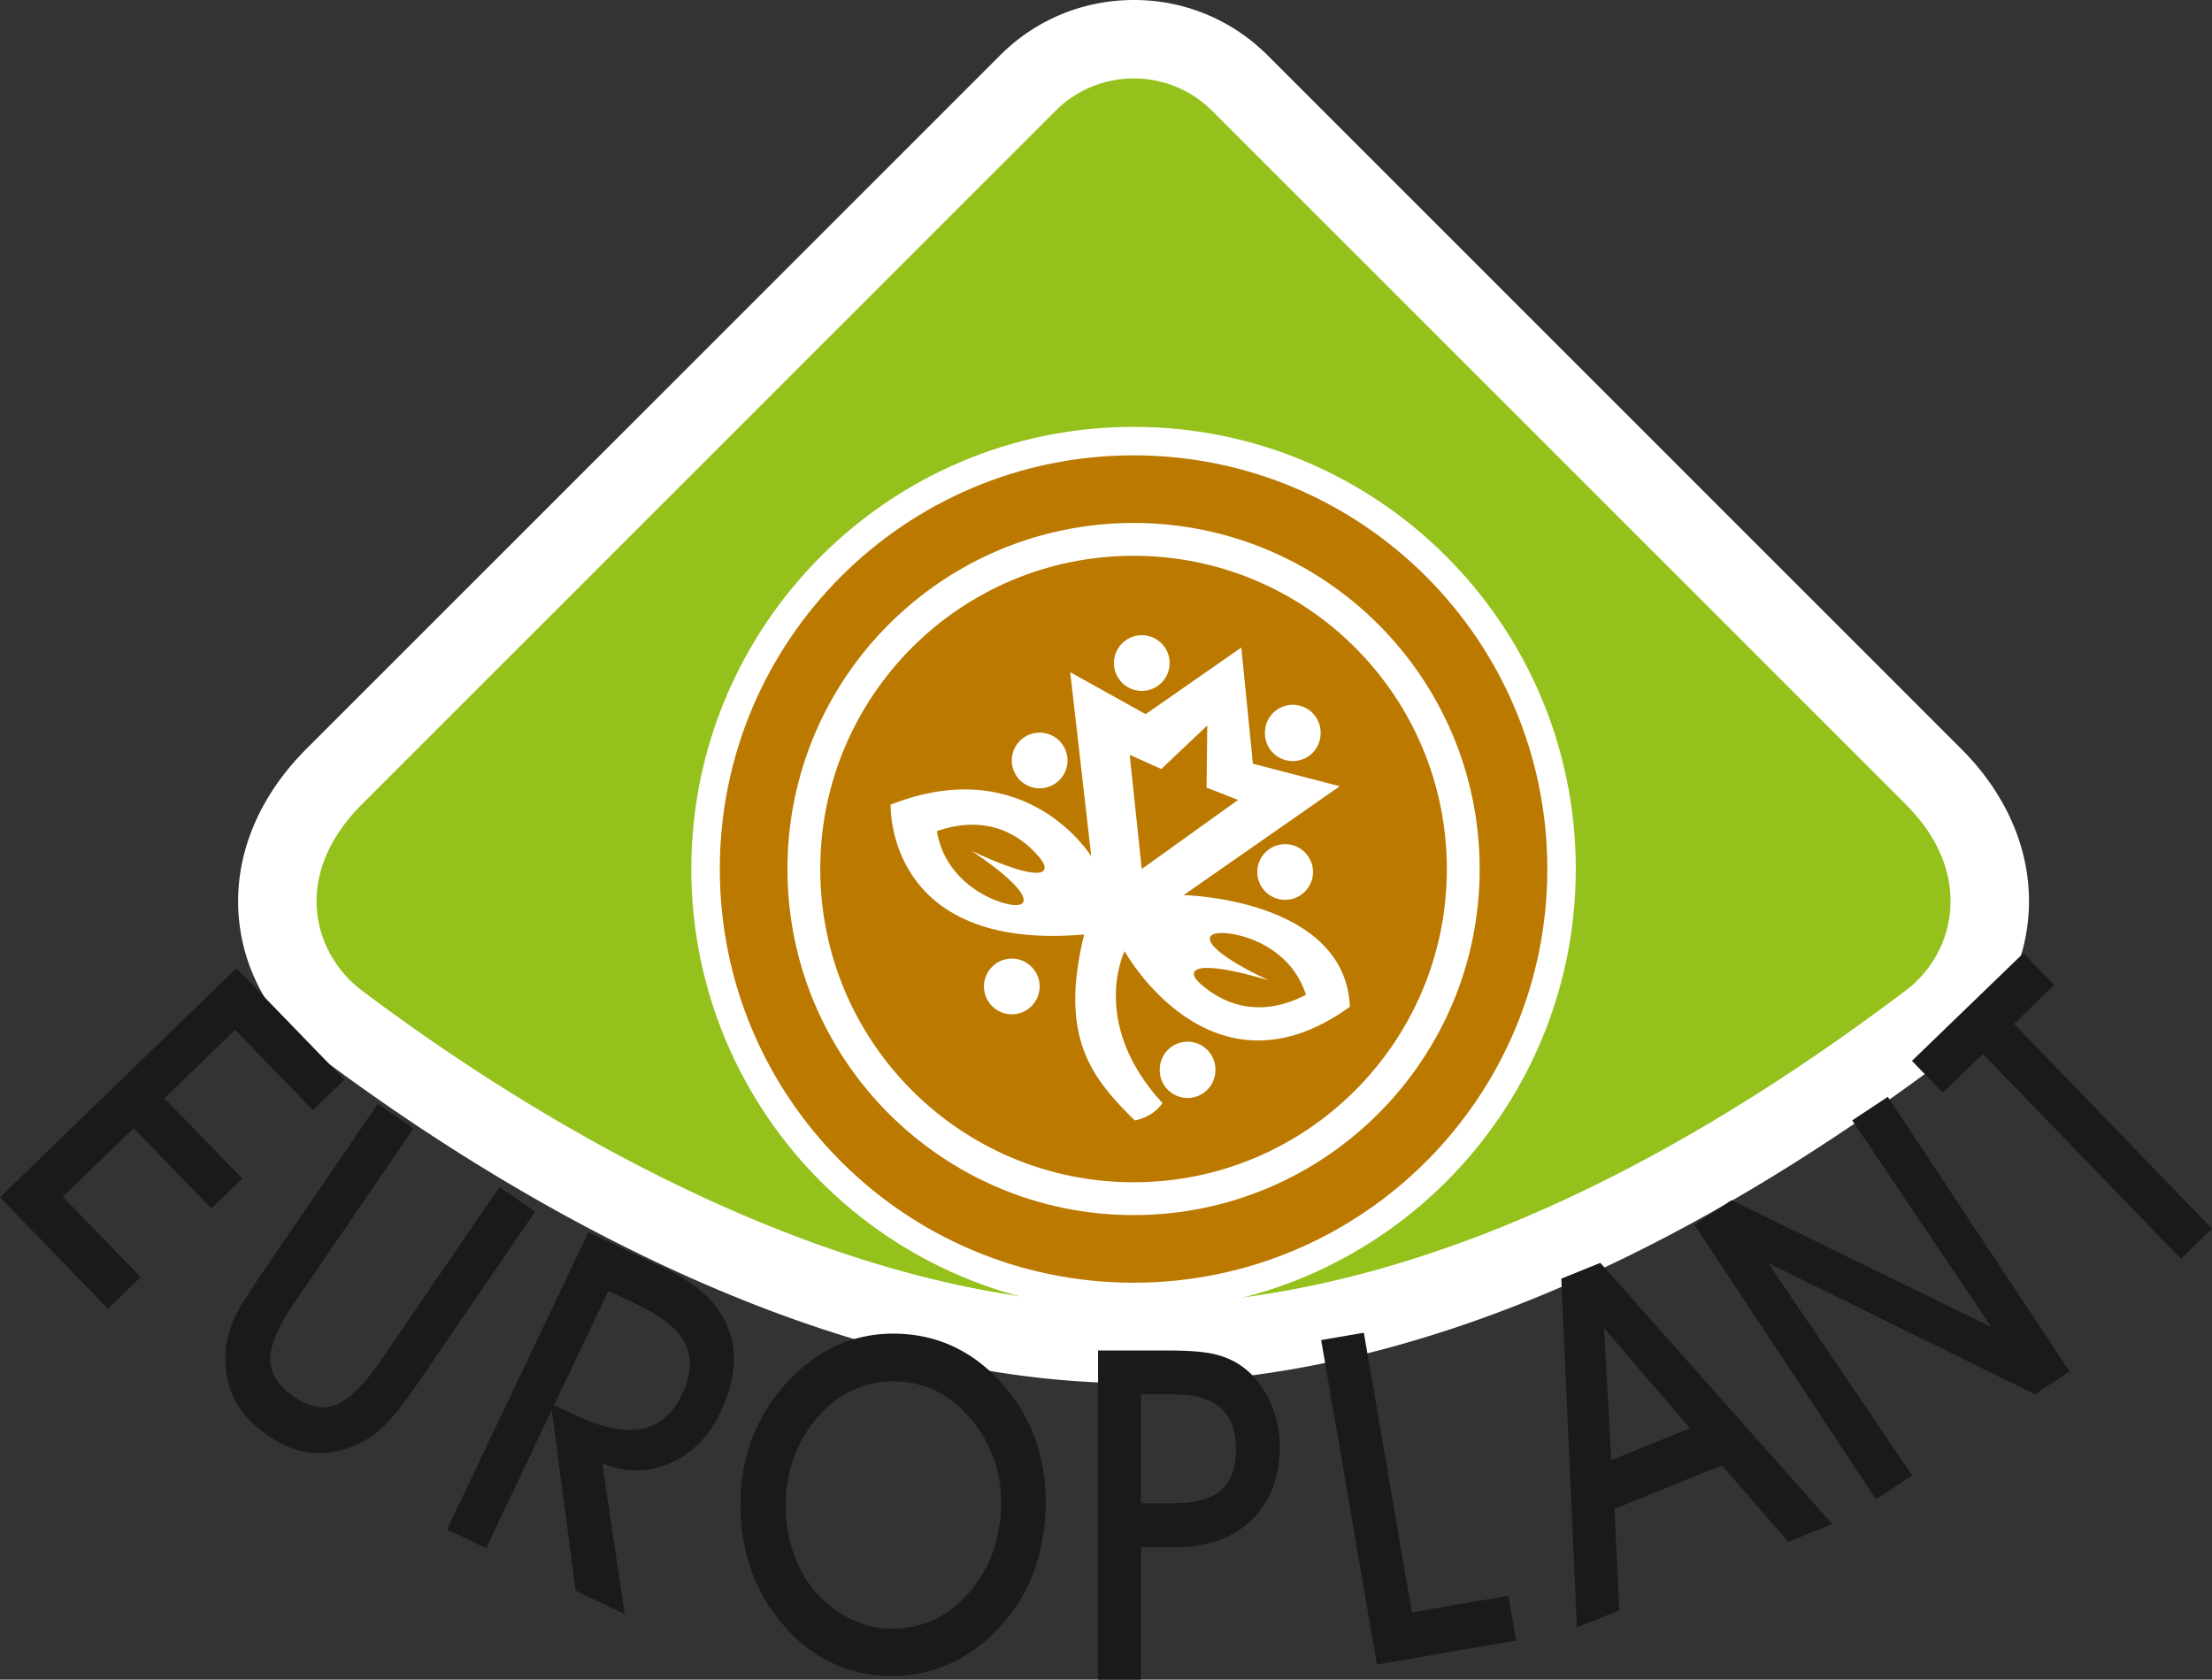
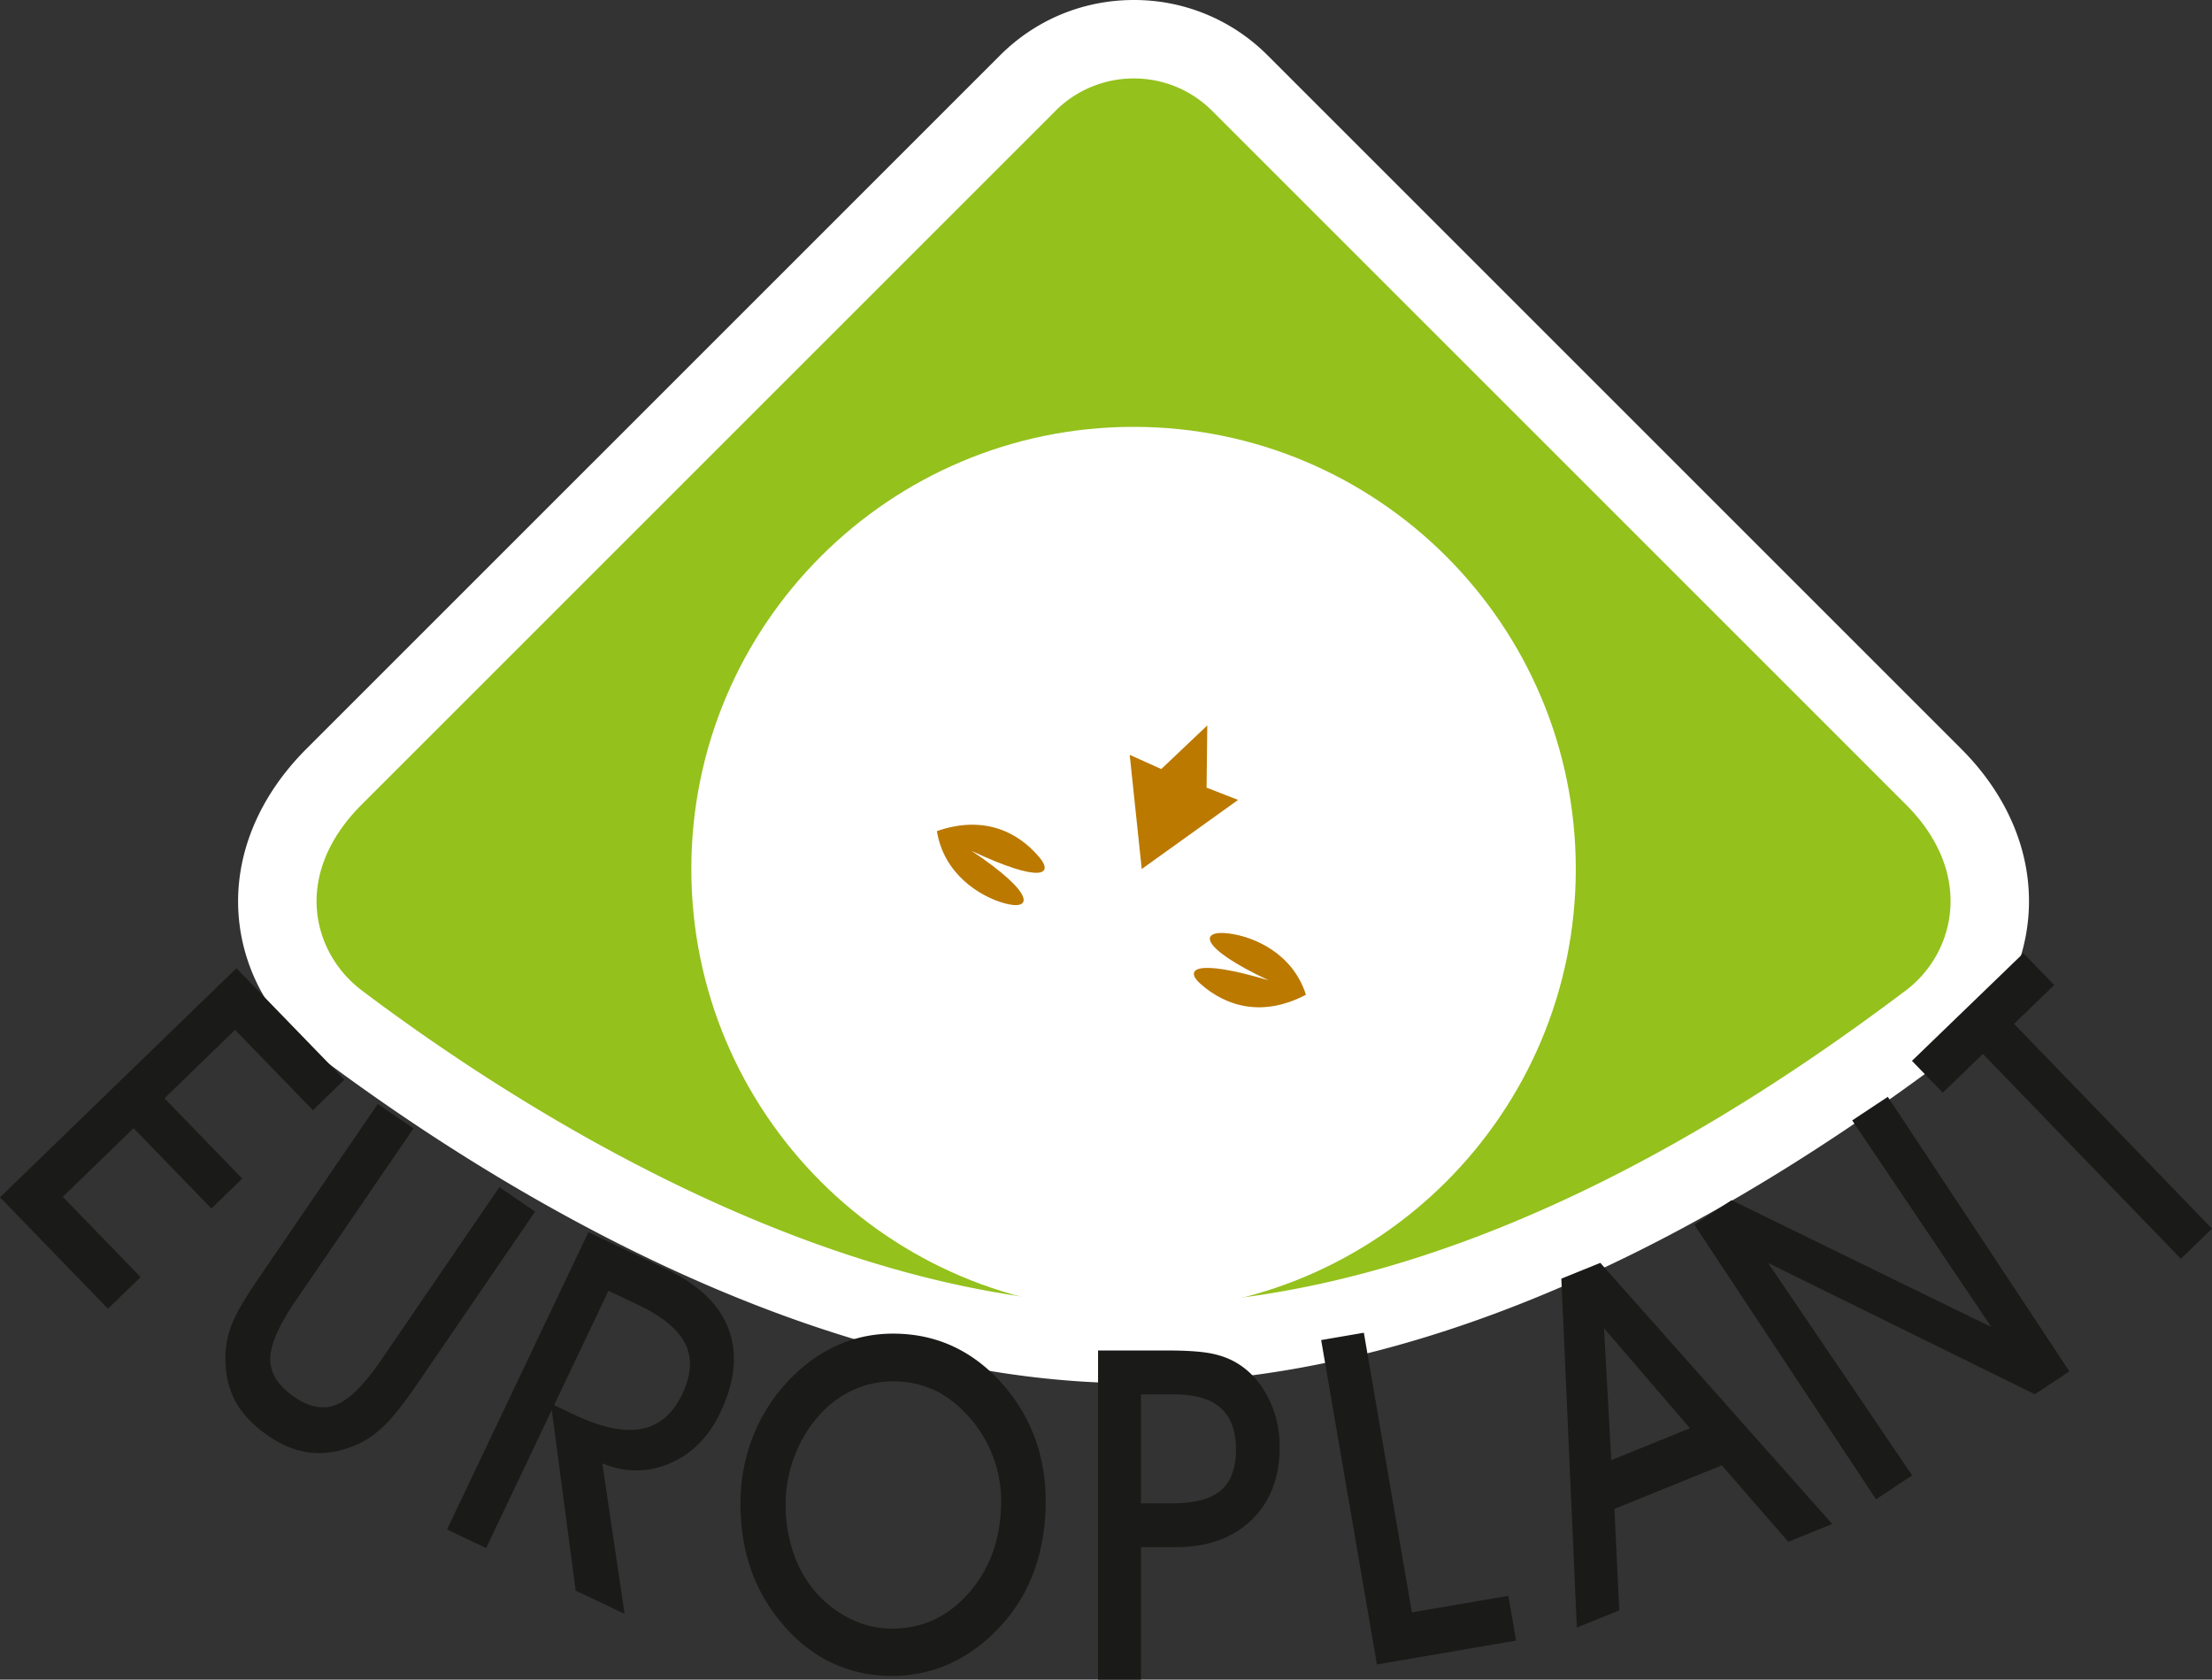
<svg xmlns="http://www.w3.org/2000/svg" id="Ebene_1" viewBox="0 0 172 130.623">
  <rect x="0" y="0" width="172" height="130.623" fill="#333333" stroke="none" />
  <style>.st0{fill-rule:evenodd;clip-rule:evenodd;fill:#94c11c}.st1{fill:#fff}.st2{fill:#1a1a18}.st3,.st4{fill-rule:evenodd;clip-rule:evenodd;fill:#fff}.st4{fill:#bb7900}</style>
  <path class="st0" d="M88.164 104.518c-24.918 0-49.46-15.702-61.872-25.061-2.75-2.075-4.463-5.2-4.698-8.571-.182-2.602.43-6.53 4.378-10.479L79.91 6.47a11.6 11.6 0 0 1 8.254-3.419c3.118 0 6.05 1.215 8.253 3.42l53.938 53.936c3.055 3.057 4.596 6.78 4.338 10.485a11.753 11.753 0 0 1-4.659 8.566c-22.052 16.63-42.868 25.061-61.87 25.061z" />
  <path class="st1" d="M88.164 6.1c2.207 0 4.413.843 6.096 2.526l53.938 53.938c5.39 5.39 3.802 11.59 0 14.457-12.93 9.751-35.564 24.447-60.034 24.447-23.396 0-47.104-14.696-60.035-24.447-3.802-2.867-5.49-8.966 0-14.457L82.067 8.626a8.597 8.597 0 0 1 6.097-2.525m0-6.101c-3.932 0-7.63 1.531-10.41 4.312L23.814 58.25c-3.714 3.714-5.583 8.277-5.265 12.848.297 4.253 2.45 8.188 5.906 10.794 12.716 9.59 37.902 25.677 63.708 25.677 19.68 0 41.114-8.639 63.707-25.677a14.804 14.804 0 0 0 5.864-10.79c.321-4.598-1.534-9.163-5.223-12.852L98.574 4.312A14.623 14.623 0 0 0 88.164 0z" />
  <path class="st2" d="M125.534 117.346l.377 7.891-3.298 1.337-1.207-27.133 3.031-1.23 18.035 20.31-3.416 1.384-5.168-5.947-8.354 3.388zm5.876-6.273l-6.685-7.78.563 10.263 6.122-2.483zM172 95.554l-2.422 2.34-15.392-15.932-3.12 3.016-2.396-2.478 8.664-8.371 2.395 2.478-3.122 3.016L172 95.554zm-114.415 21.01a14.091 14.091 0 0 1 1.055-5.073 13.462 13.462 0 0 1 2.823-4.273c1.157-1.19 2.433-2.08 3.826-2.672 1.393-.592 2.883-.868 4.467-.828 1.627.042 3.126.393 4.498 1.056 1.372.662 2.616 1.629 3.734 2.9 1.147 1.307 1.999 2.76 2.554 4.356.555 1.597.81 3.31.763 5.138-.046 1.816-.344 3.482-.893 4.998a12.53 12.53 0 0 1-2.402 4.063c-1.238 1.4-2.608 2.443-4.11 3.132-1.502.688-3.12 1.01-4.853.967-1.744-.045-3.344-.455-4.797-1.23-1.454-.776-2.748-1.905-3.88-3.388a12.796 12.796 0 0 1-2.145-4.179c-.472-1.554-.685-3.21-.64-4.967zm3.509.125a11.705 11.705 0 0 0 .509 3.802c.374 1.2.927 2.243 1.66 3.13a8.619 8.619 0 0 0 2.706 2.196c1.03.53 2.086.81 3.171.837 2.404.061 4.438-.828 6.102-2.668 1.664-1.839 2.532-4.153 2.603-6.941a9.87 9.87 0 0 0-.496-3.399 9.983 9.983 0 0 0-1.624-3.005c-.857-1.065-1.78-1.86-2.773-2.383-.992-.524-2.1-.8-3.322-.832a7.373 7.373 0 0 0-3.144.606 7.94 7.94 0 0 0-2.683 1.919 9.95 9.95 0 0 0-1.946 3.099 10.376 10.376 0 0 0-.763 3.639zM29.373 85.854l2.78 1.9-9.19 13.441c-1.309 1.916-1.96 3.423-1.95 4.522.008 1.1.636 2.076 1.883 2.929 1.185.81 2.283 1.004 3.294.58 1.011-.422 2.162-1.578 3.451-3.464l9.189-13.44 2.779 1.9-9.169 13.411c-.979 1.432-1.802 2.48-2.47 3.146-.667.665-1.359 1.164-2.076 1.497-1.241.572-2.438.808-3.588.71-1.15-.098-2.287-.53-3.411-1.3-1.23-.84-2.11-1.776-2.643-2.808-.531-1.031-.771-2.245-.718-3.643a7.294 7.294 0 0 1 .553-2.391c.326-.8 1.033-1.992 2.118-3.578l9.168-13.412zM8.396 101.778L0 93.115l18.384-17.816 8.396 8.663-2.45 2.374-6.052-6.245-5.492 5.323 6.052 6.245-2.4 2.325-6.051-6.245-5.505 5.335 6.052 6.245-2.538 2.46zm80.322 28.845h-3.335v-25.598h5.393c1.521 0 2.678.082 3.471.246.792.164 1.487.44 2.083.826.968.621 1.738 1.51 2.313 2.664.575 1.154.862 2.406.862 3.753 0 2.38-.728 4.275-2.186 5.688-1.458 1.413-3.43 2.118-5.92 2.118h-2.68v10.303zm0-13.713h2.442c1.733 0 2.992-.335 3.773-1.003.783-.667 1.173-1.728 1.173-3.182 0-1.453-.397-2.531-1.189-3.235-.793-.703-2.008-1.054-3.646-1.054h-2.553v8.474zm59.966-2.169l-2.808 1.858-14.123-21.351 2.887-1.91 20.205 9.864-10.822-16.071 2.768-1.832 14.123 21.351-2.688 1.779-20.738-10.209 11.196 16.521zm-30.799 12.847l-10.82 1.857-4.334-25.23 3.319-.57 3.735 21.748 7.502-1.288.598 3.483zm-80.083-7.198l-3.04-1.445 10.99-23.12 6.052 2.877c2.517 1.197 4.134 2.75 4.851 4.662.717 1.911.5 4.08-.653 6.503-.896 1.885-2.199 3.195-3.91 3.933-1.711.737-3.463.738-5.258.002l1.733 11.705-3.805-1.808-1.857-14.043-5.103 10.734zm5.284-11.115l1.557.74c2.103 1 3.848 1.368 5.233 1.106 1.385-.263 2.443-1.162 3.173-2.697.71-1.493.787-2.799.236-3.917-.551-1.12-1.783-2.133-3.695-3.042l-2.277-1.082-4.227 8.892z" />
  <path class="st3" d="M88.143 101.968c18.987 0 34.387-15.397 34.387-34.385s-15.4-34.387-34.387-34.387c-18.988 0-34.387 15.4-34.387 34.387 0 18.988 15.399 34.385 34.387 34.385z" />
-   <path class="st4" d="M88.143 99.754c17.765 0 32.172-14.406 32.172-32.172 0-17.765-14.407-32.171-32.172-32.171-17.766 0-32.172 14.406-32.172 32.171 0 17.766 14.406 32.172 32.172 32.172z" />
  <path class="st3" d="M88.143 94.495c14.86 0 26.913-12.051 26.913-26.913 0-14.86-12.052-26.913-26.913-26.913S61.23 52.721 61.23 67.582c0 14.862 12.052 26.913 26.913 26.913z" />
-   <path class="st4" d="M88.143 43.222c13.452 0 24.36 10.909 24.36 24.36 0 13.452-10.908 24.361-24.36 24.361s-24.361-10.909-24.361-24.36c0-13.452 10.909-24.361 24.361-24.361z" />
-   <path class="st3" d="M80.841 76.715a2.165 2.165 0 1 1-4.33 0 2.165 2.165 0 0 1 4.33 0zm10.107-25.149a2.165 2.165 0 1 1-4.33 0 2.165 2.165 0 0 1 4.33 0zm-7.942 7.574a2.165 2.165 0 1 1-4.33 0 2.165 2.165 0 0 1 4.33 0zm19.682-2.164a2.165 2.165 0 1 1-4.329 0 2.165 2.165 0 0 1 4.33 0zm-.593 10.838a2.165 2.165 0 1 1-4.33 0 2.165 2.165 0 0 1 4.33 0zm-7.587 15.363a2.165 2.165 0 1 1-4.329 0 2.165 2.165 0 0 1 4.33 0z" />
  <path class="st3" d="M88.23 87.13s1.342-.168 2.16-1.343c-5.732-6.225-2.946-11.818-2.946-11.818s6.704 12.146 17.522 4.322c-.367-8.417-12.924-8.683-12.924-8.683l12.134-8.462-6.752-1.752-.903-9.036-7.437 5.18-5.867-3.26 1.639 14.32s-5-8.191-15.601-4.023c0 0-.443 11.451 15.047 10.098-1.988 8.047.61 11.182 3.928 14.457z" />
  <path class="st4" d="M93.875 56.416L90.298 59.807 87.843 58.704 88.779 67.582 96.27 62.208 93.82 61.253z" />
  <path class="st4" d="M75.549 66.172c5.053 3.375 4.74 4.7 2.508 4.062-1.907-.544-4.669-2.27-5.206-5.6 3.516-1.223 6.225-.058 7.99 2.064 1.053 1.267.194 2.046-5.292-.526zM98.652 76.24c-5.5-2.587-5.387-3.944-3.084-3.645 1.966.255 4.954 1.552 5.98 4.765-3.296 1.73-6.147.982-8.209-.855-1.23-1.095-.495-1.993 5.313-.265z" />
</svg>